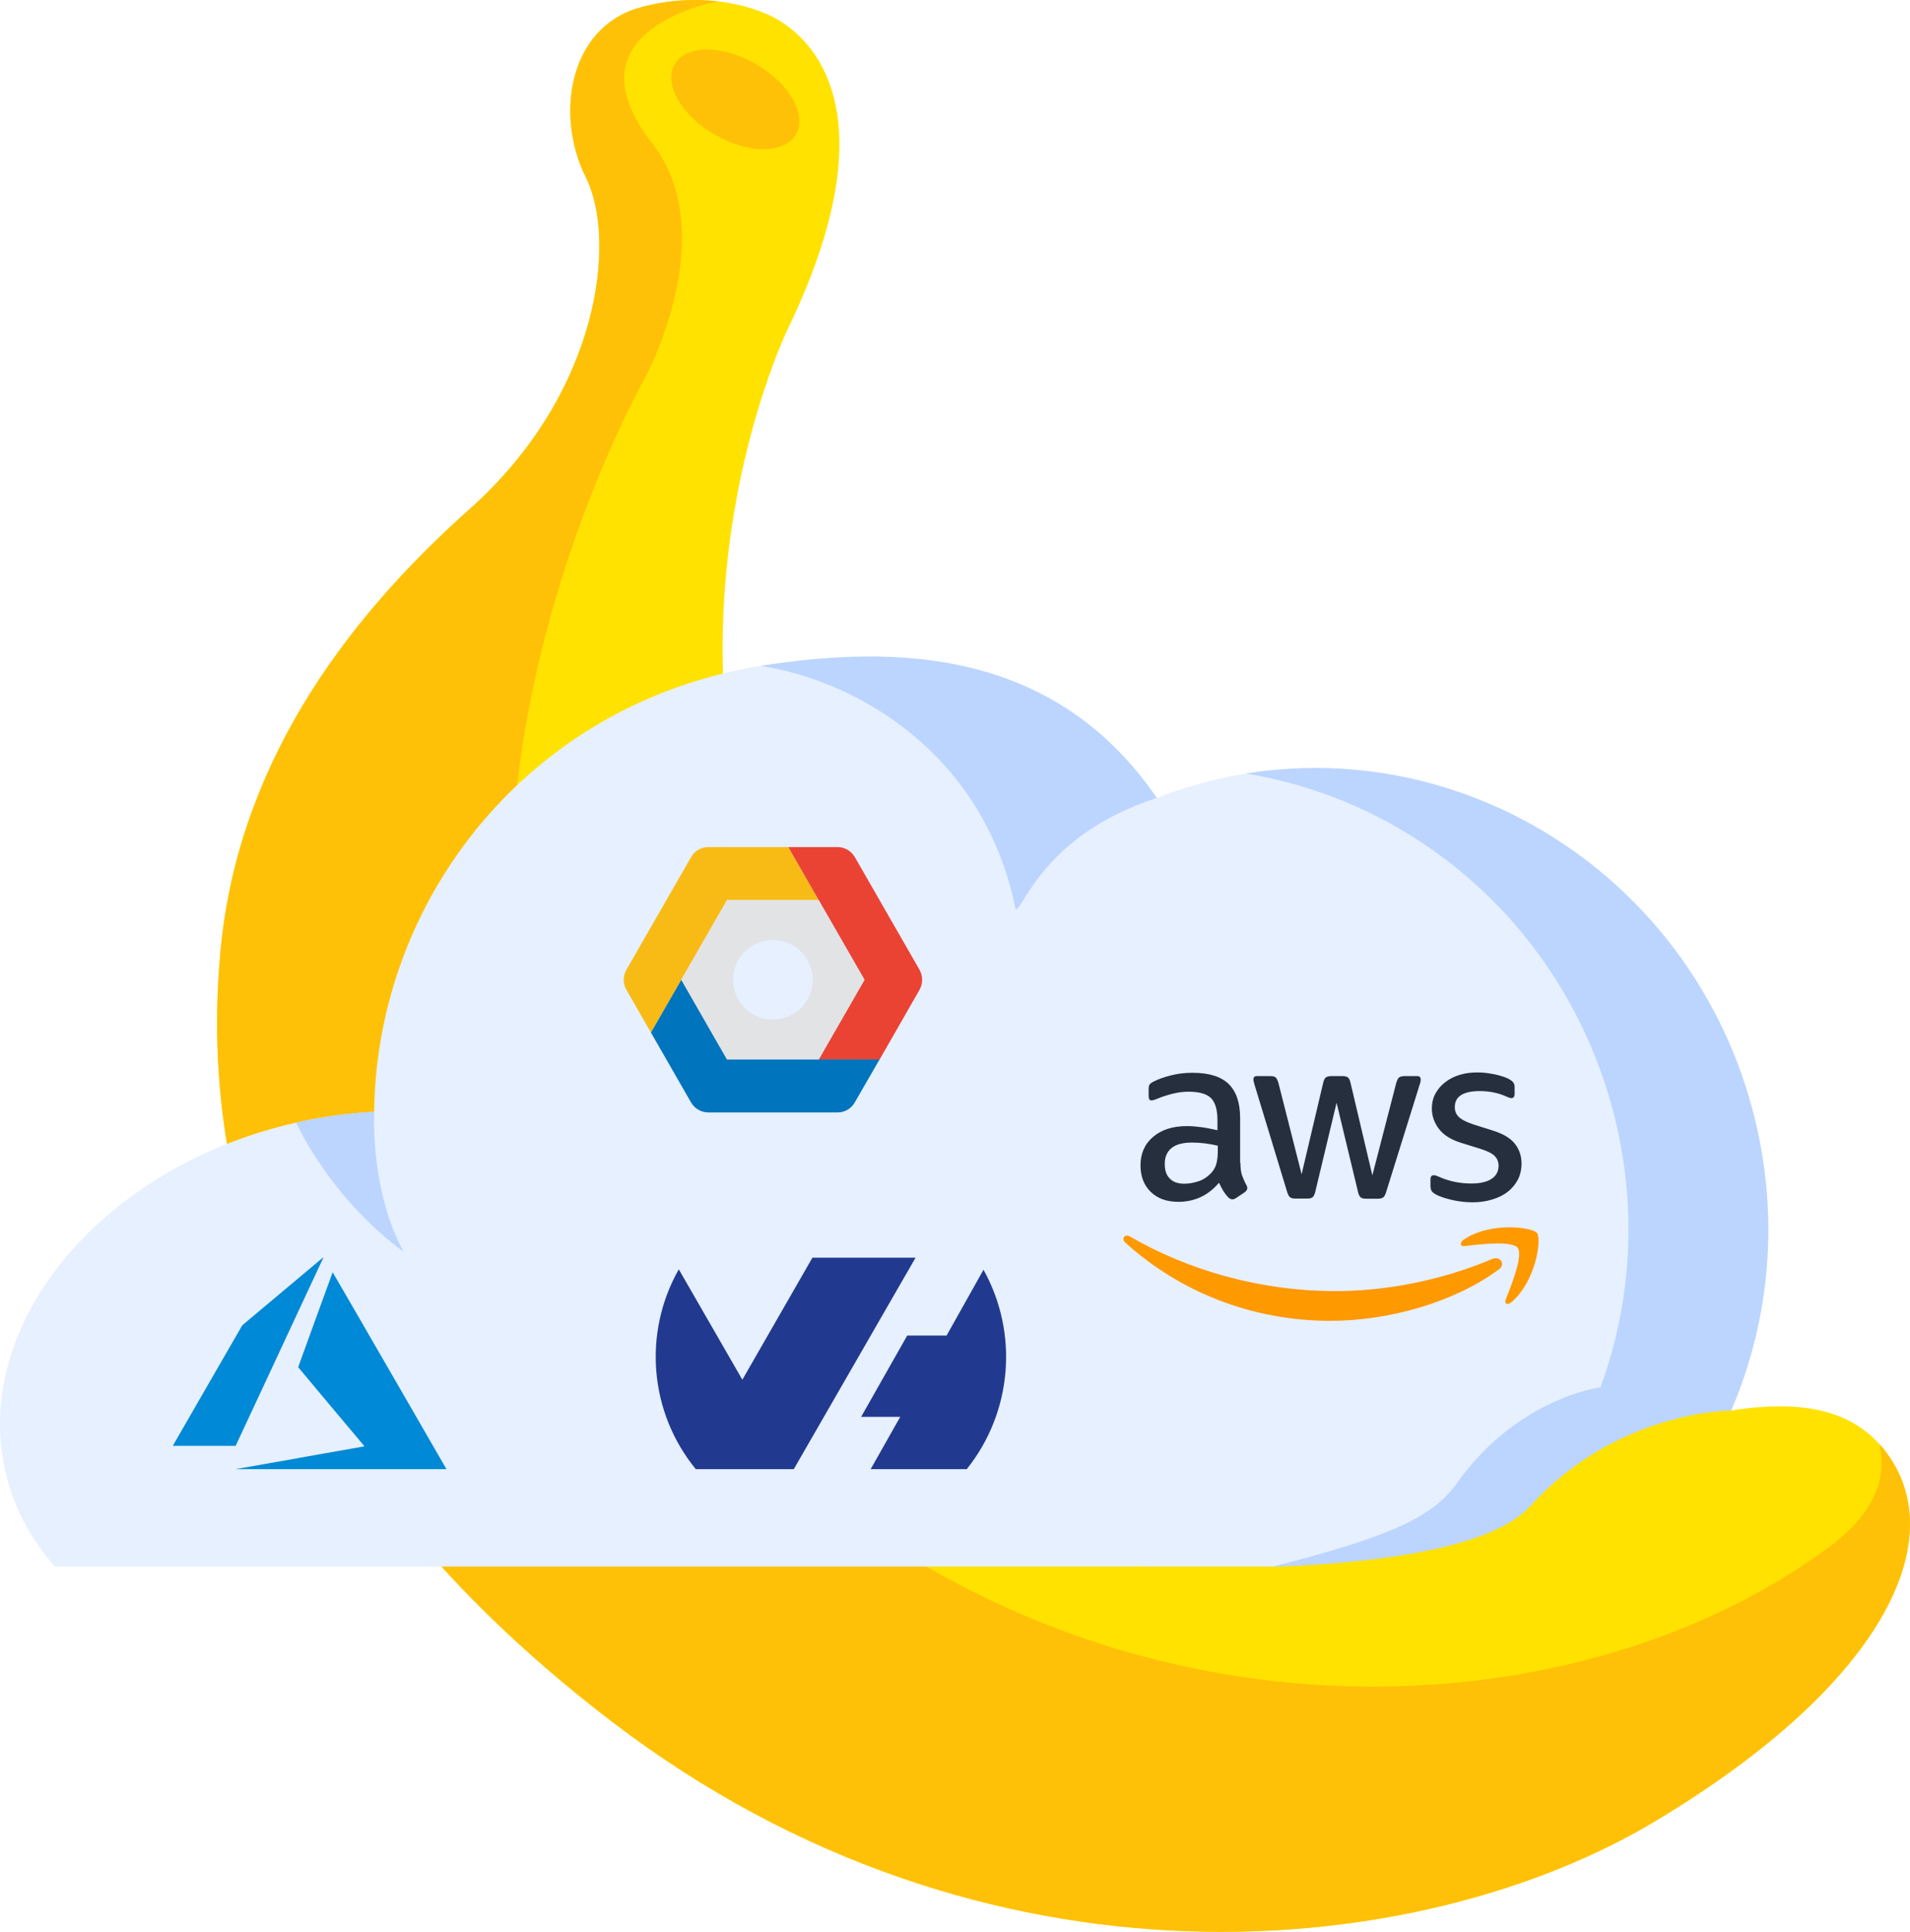
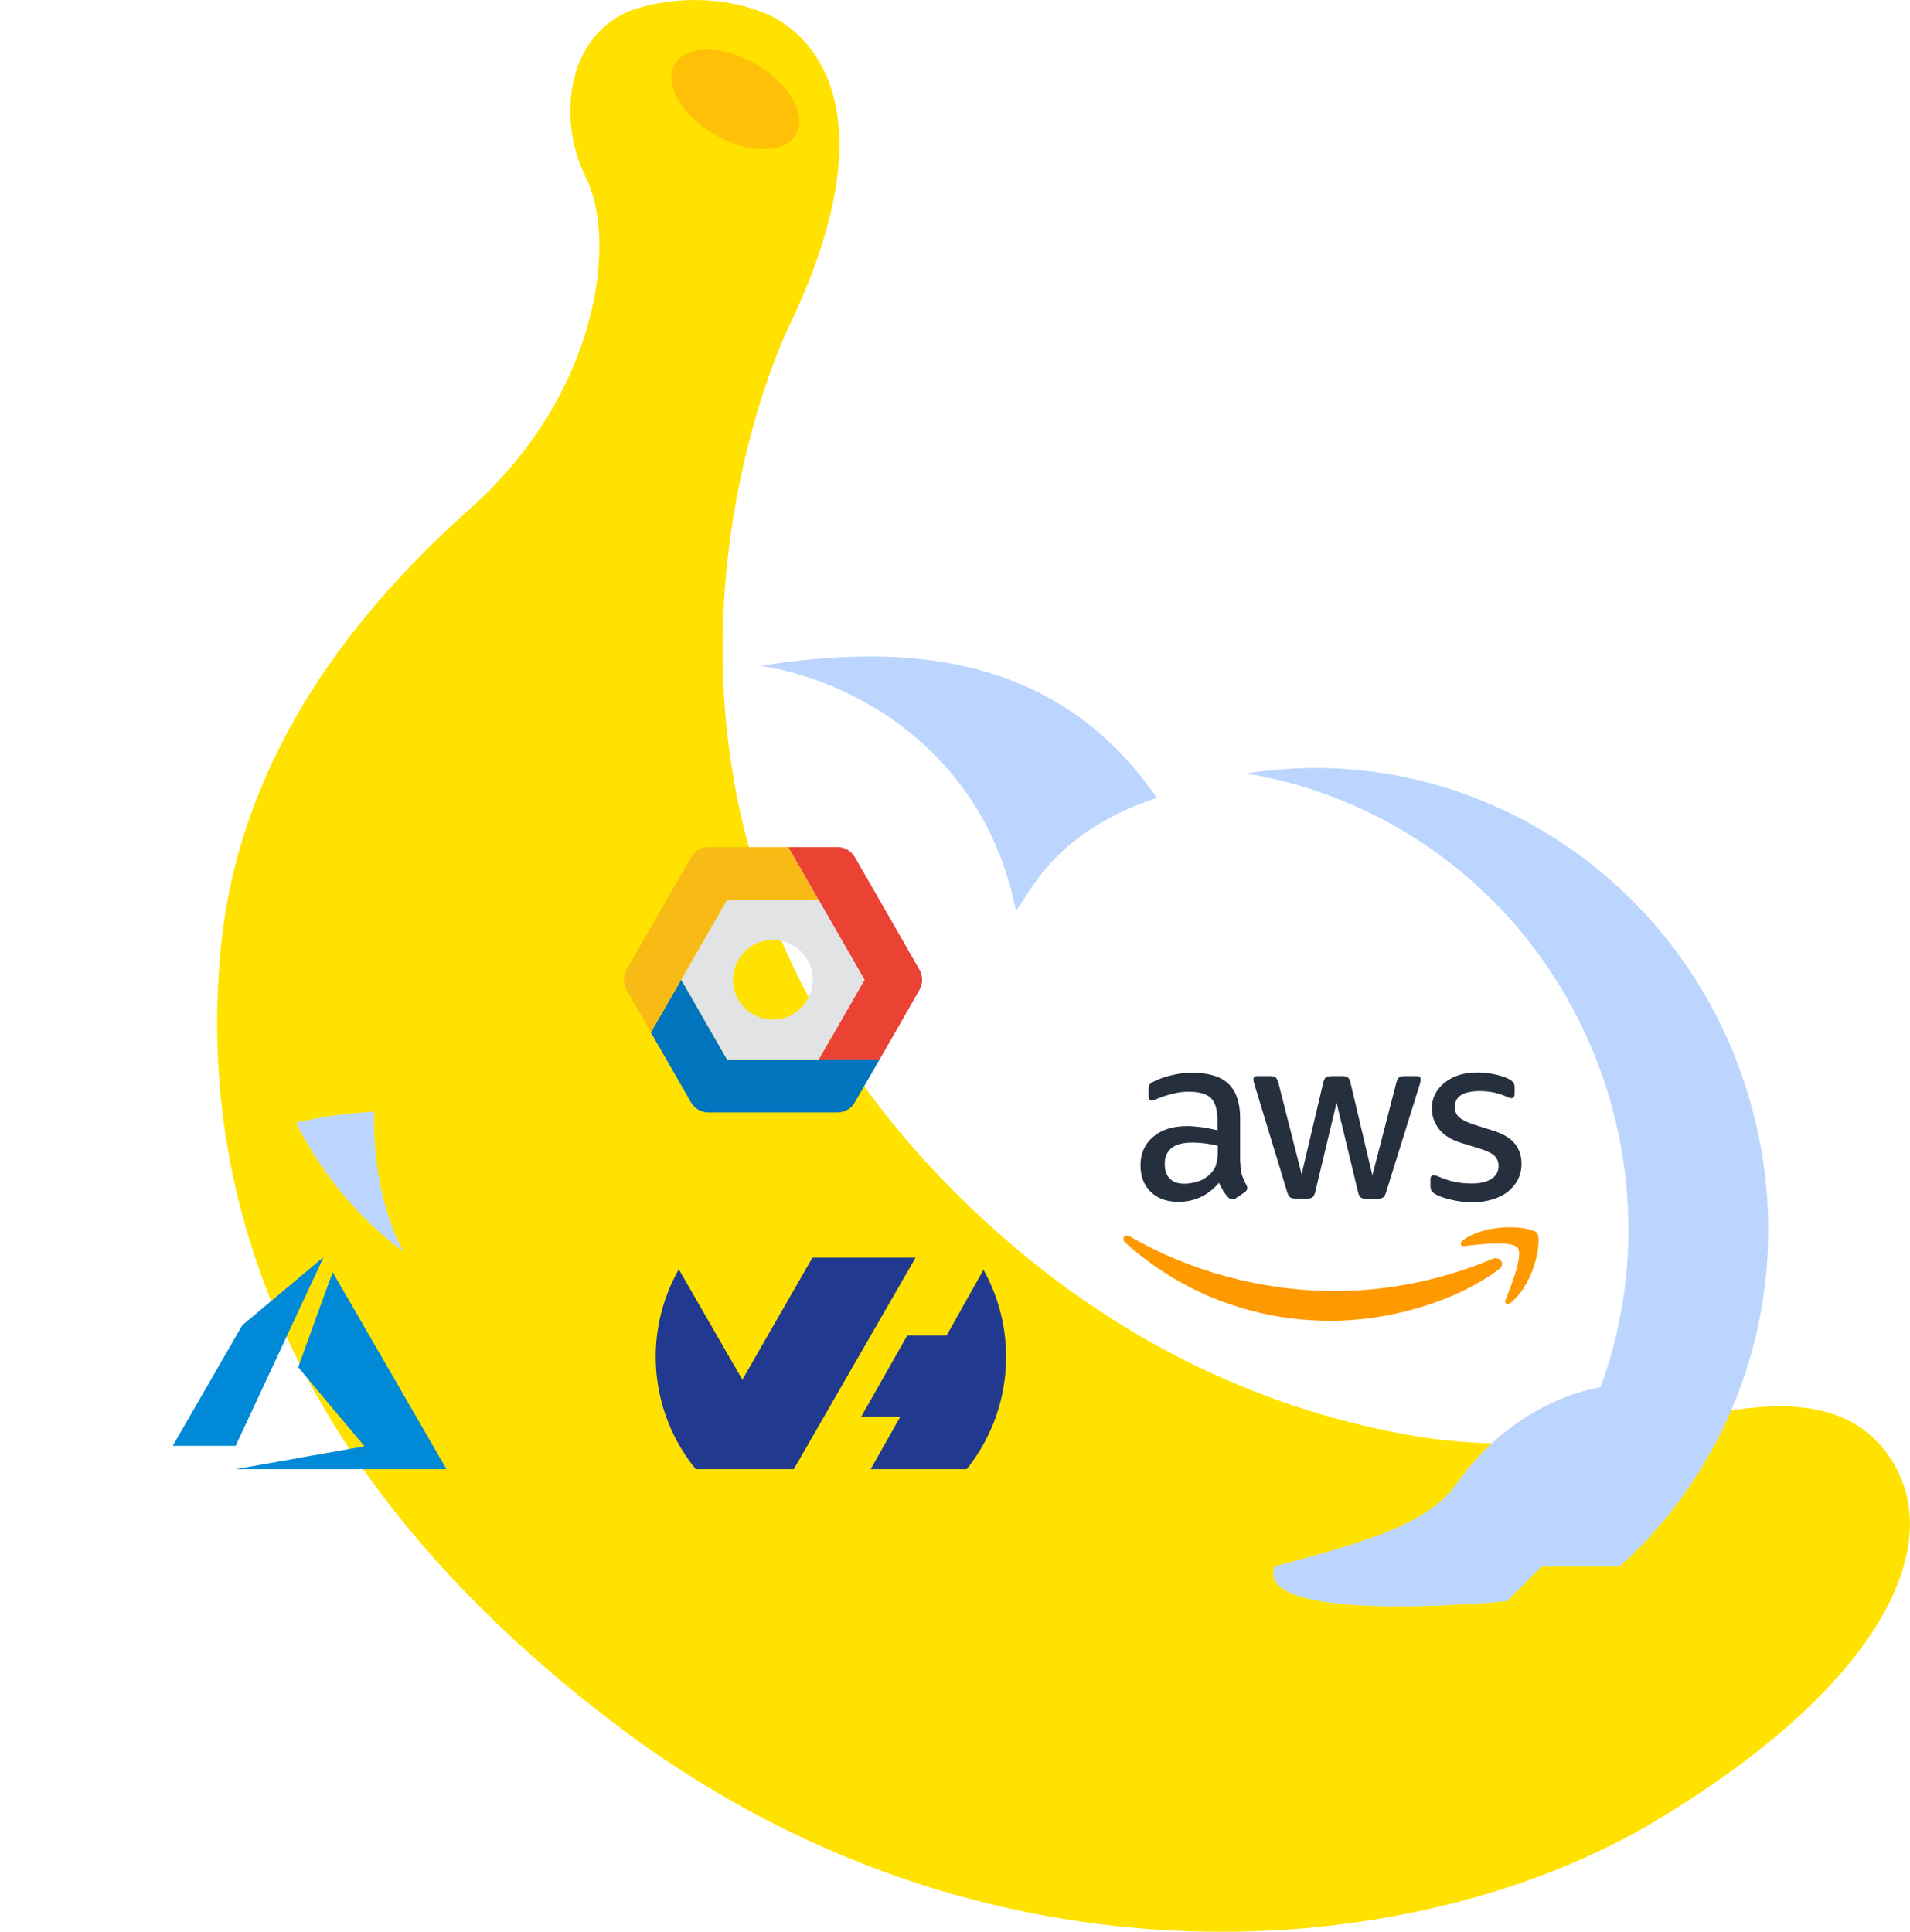
<svg xmlns="http://www.w3.org/2000/svg" id="Calque_2" data-name="Calque 2" viewBox="0 0 276.46 279.64">
  <defs>
    <style>
      .cls-1 {
        fill: #f90;
      }

      .cls-1, .cls-2 {
        fill-rule: evenodd;
      }

      .cls-3 {
        fill: #bbd5ff;
      }

      .cls-4 {
        fill: #252f3e;
      }

      .cls-2 {
        fill: #213a8f;
      }

      .cls-5 {
        fill: #e6f0ff;
      }

      .cls-6 {
        fill: #ffe200;
      }

      .cls-7 {
        fill: #0074bc;
      }

      .cls-8 {
        fill: #ffc107;
      }

      .cls-9 {
        fill: #e2e3e4;
      }

      .cls-10 {
        fill: #f8bb16;
      }

      .cls-11 {
        fill: #ea4334;
      }

      .cls-12 {
        fill: #0089d6;
      }
    </style>
  </defs>
  <g id="Calque_3" data-name="Calque 3">
    <g>
      <path class="cls-6" d="M239.79,263.5c-34.03,20.51-97.16,27.06-151.29-14.34-54.12-41.41-59.03-85.29-56.58-111.53,2.46-26.24,17.22-47.15,36.08-63.96,18.86-16.81,21.32-38.95,16.81-47.97-4.51-9.02-2.46-21.73,7.79-24.6,4.37-1.22,8.28-1.26,11.33-.9,4.09.48,6.63,1.67,6.63,1.67,0,0,22.19,7.1,3.36,45.98,0,0-32.8,68.06,24.6,125.04,21.43,21.29,44.42,30.96,64.79,34.73,10.77,2,21.83,1.7,32.57-.42,11.14-2.2,27.45-7.82,36.16,1.86.2.2.38.41.55.62,9.95,12.23,1.23,33.33-32.81,53.82Z" />
-       <path class="cls-8" d="M239.79,263.5c-34.03,20.51-97.16,27.06-151.29-14.34-54.12-41.41-59.03-85.29-56.58-111.53,2.46-26.24,17.22-47.15,36.08-63.96,18.86-16.81,21.32-38.95,16.81-47.97-4.51-9.02-2.46-21.73,7.79-24.6,4.37-1.22,8.28-1.26,11.33-.9,0,0-22.53,3.92-9.55,20.52,10.31,13.18-1.03,34-1.03,34,0,0-43.99,77.16.59,136.17,47.63,63.04,127.83,64.67,170.67,33.16,6.5-4.78,8.59-9.84,7.43-14.98.2.2.38.41.55.62,9.95,12.23,1.23,33.33-32.81,53.82Z" />
      <ellipse class="cls-8" cx="106.43" cy="14.38" rx="5.92" ry="10.14" transform="translate(40.76 99.36) rotate(-60)" />
-       <path class="cls-5" d="M236.9,224.39c-.79.81-1.63,1.59-2.48,2.37H7.92c-3.34-3.81-5.78-8.25-7.02-13.22-5.24-21.15,12.92-43.84,40.55-50.7.47-.11.92-.22,1.39-.33,3.81-.86,7.61-1.38,11.32-1.57.31-27.8,18.27-53.46,46.22-62.25,3.23-1.02,6.49-1.78,9.74-2.29h.01c.08,0,.15-.03.23-.04,21.32-3.25,42.49,4.26,57.06,19.13.01,0,.01.02.02.03h.01c1.32-.52,2.66-1.01,4.02-1.43,2.95-.92,5.91-1.63,8.88-2.1.42-.07.84-.13,1.26-.19.84-.12,1.69-.22,2.53-.3.43-.04.84-.08,1.27-.11,2.28-.19,4.55-.25,6.81-.18,2.77.07,5.52.34,8.23.77.15.03.3.05.46.08,3.3.55,6.53,1.36,9.69,2.42,4.43,1.47,8.69,3.42,12.72,5.82.73.44,1.45.88,2.16,1.35.72.46,1.42.94,2.12,1.43,3.15,2.21,6.11,4.71,8.85,7.48.6.61,1.2,1.23,1.78,1.86,0,0,0,.01.01.01.58.64,1.16,1.29,1.72,1.95,3.1,3.65,5.84,7.67,8.14,12.03.42.79.82,1.59,1.21,2.41,1.36,2.84,2.54,5.83,3.51,8.93,7.71,24.49.75,49.98-15.9,66.68Z" />
      <g>
        <path class="cls-3" d="M147.02,131.7c1.32-.52,4.27-10.9,20.42-16.2-14.88-21.72-37.89-22.15-57.33-19.12,14.08,2.2,32.41,12.8,36.91,35.32Z" />
        <path class="cls-3" d="M236.9,224.39c-.8.8-1.64,1.59-2.48,2.36h-20.21c18.4-16.59,26.45-43.37,18.37-69.04-1.49-4.74-3.46-9.2-5.84-13.35-7.83-13.69-20.07-23.86-34.16-29.13-3.95-1.48-8.05-2.58-12.24-3.26.42-.07.84-.13,1.26-.19.84-.12,1.69-.22,2.53-.3.43-.04.84-.08,1.27-.11,2.28-.18,4.55-.24,6.81-.18,2.77.08,5.52.35,8.23.77.15.03.3.05.46.08,3.3.55,6.53,1.36,9.69,2.42,4.43,1.47,8.69,3.42,12.72,5.82.73.44,1.45.88,2.16,1.35.72.47,1.42.94,2.12,1.43,3.15,2.21,6.11,4.71,8.85,7.48.6.61,1.2,1.23,1.78,1.86,0,0,0,.01.01.01.58.64,1.16,1.29,1.72,1.95,3.1,3.65,5.84,7.67,8.14,12.03.42.79.82,1.59,1.21,2.41,1.36,2.84,2.54,5.83,3.51,8.93,7.71,24.49.75,49.98-15.9,66.68Z" />
      </g>
      <path class="cls-3" d="M58.39,181.15s-9.41-6.28-15.55-18.65c3.81-.86,7.6-1.38,11.32-1.57,0,0-.63,11.28,4.23,20.22Z" />
      <path class="cls-3" d="M231.76,200.81s-12.03,1.4-20.93,13.95c-3.63,5.13-10.64,7.9-26.34,11.96-3.23,8.68,33.64,5.07,33.64,5.07l25.8-26.01-12.18-4.97Z" />
-       <path class="cls-6" d="M164.33,226.76s47.07,2.42,57.15-8.73c12.54-13.86,29.07-13.86,29.07-13.86l-4.55,26.77-27.86,3.15-27.24,7.08-26.58-14.41Z" />
      <path class="cls-2" d="M142.36,183.81c5.12,9.22,4.16,20.62-2.43,28.86h-13.91l4.28-7.57h-5.66l6.67-11.77h5.7l5.34-9.52h0ZM114.89,212.67h-14.18c-6.71-8.21-7.69-19.7-2.46-28.93l9.2,15.98,10.14-17.66h14.93l-17.62,30.6h0Z" />
      <g>
        <path class="cls-4" d="M179.54,168.31c0,.74.08,1.34.22,1.78.16.44.36.92.64,1.44.1.16.14.32.14.46,0,.2-.12.4-.38.6l-1.26.84c-.18.12-.36.18-.52.18-.2,0-.4-.1-.6-.28-.28-.3-.52-.62-.72-.94-.2-.34-.4-.72-.62-1.18-1.56,1.84-3.52,2.76-5.88,2.76-1.68,0-3.02-.48-4-1.44-.98-.96-1.48-2.24-1.48-3.84,0-1.7.6-3.08,1.82-4.12,1.22-1.04,2.84-1.56,4.9-1.56.68,0,1.38.06,2.12.16s1.5.26,2.3.44v-1.46c0-1.52-.32-2.58-.94-3.2-.64-.62-1.72-.92-3.26-.92-.7,0-1.42.08-2.16.26s-1.46.4-2.16.68c-.32.14-.56.22-.7.26-.14.04-.24.06-.32.06-.28,0-.42-.2-.42-.62v-.98c0-.32.04-.56.14-.7s.28-.28.56-.42c.7-.36,1.54-.66,2.52-.9.98-.26,2.02-.38,3.12-.38,2.38,0,4.12.54,5.24,1.62,1.1,1.08,1.66,2.72,1.66,4.92v6.48h.04ZM171.43,171.35c.66,0,1.34-.12,2.06-.36.72-.24,1.36-.68,1.9-1.28.32-.38.56-.8.68-1.28s.2-1.06.2-1.74v-.84c-.58-.14-1.2-.26-1.84-.34-.64-.08-1.26-.12-1.88-.12-1.34,0-2.32.26-2.98.8-.66.54-.98,1.3-.98,2.3,0,.94.24,1.64.74,2.12.48.5,1.18.74,2.1.74ZM187.48,173.5c-.36,0-.6-.06-.76-.2-.16-.12-.3-.4-.42-.78l-4.7-15.45c-.12-.4-.18-.66-.18-.8,0-.32.16-.5.48-.5h1.96c.38,0,.64.06.78.2.16.12.28.4.4.78l3.36,13.23,3.12-13.23c.1-.4.22-.66.38-.78.16-.12.44-.2.8-.2h1.6c.38,0,.64.06.8.2.16.12.3.4.38.78l3.16,13.39,3.46-13.39c.12-.4.26-.66.4-.78.16-.12.42-.2.78-.2h1.86c.32,0,.5.16.5.5,0,.1-.02.2-.04.32-.02.12-.06.28-.14.5l-4.82,15.45c-.12.4-.26.66-.42.78s-.42.2-.76.2h-1.72c-.38,0-.64-.06-.8-.2s-.3-.4-.38-.8l-3.1-12.89-3.08,12.87c-.1.4-.22.66-.38.8-.16.14-.44.2-.8.2h-1.72ZM213.17,174.04c-1.04,0-2.08-.12-3.08-.36-1-.24-1.78-.5-2.3-.8-.32-.18-.54-.38-.62-.56-.08-.18-.12-.38-.12-.56v-1.02c0-.42.16-.62.46-.62.12,0,.24.02.36.06.12.04.3.12.5.2.68.3,1.42.54,2.2.7.8.16,1.58.24,2.38.24,1.26,0,2.24-.22,2.92-.66.68-.44,1.04-1.08,1.04-1.9,0-.56-.18-1.02-.54-1.4-.36-.38-1.04-.72-2.02-1.04l-2.9-.9c-1.46-.46-2.54-1.14-3.2-2.04-.66-.88-1-1.86-1-2.9,0-.84.18-1.58.54-2.22.36-.64.84-1.2,1.44-1.64.6-.46,1.28-.8,2.08-1.04.8-.24,1.64-.34,2.52-.34.44,0,.9.02,1.34.08.46.06.88.14,1.3.22.4.1.78.2,1.14.32.36.12.64.24.84.36.28.16.48.32.6.5.12.16.18.38.18.66v.94c0,.42-.16.64-.46.64-.16,0-.42-.08-.76-.24-1.14-.52-2.42-.78-3.84-.78-1.14,0-2.04.18-2.66.56s-.94.96-.94,1.78c0,.56.2,1.04.6,1.42.4.38,1.14.76,2.2,1.1l2.84.9c1.44.46,2.48,1.1,3.1,1.92.62.82.92,1.76.92,2.8,0,.86-.18,1.64-.52,2.32-.36.68-.84,1.28-1.46,1.76-.62.5-1.36.86-2.22,1.12-.9.28-1.84.42-2.86.42Z" />
        <g>
          <path class="cls-1" d="M216.94,183.76c-6.58,4.86-16.13,7.44-24.35,7.44-11.51,0-21.89-4.26-29.72-11.33-.62-.56-.06-1.32.68-.88,8.48,4.92,18.93,7.9,29.74,7.9,7.3,0,15.31-1.52,22.69-4.64,1.1-.5,2.04.72.96,1.52Z" />
          <path class="cls-1" d="M219.68,180.64c-.84-1.08-5.56-.52-7.7-.26-.64.08-.74-.48-.16-.9,3.76-2.64,9.93-1.88,10.65-1,.72.9-.2,7.08-3.72,10.03-.54.46-1.06.22-.82-.38.8-1.98,2.58-6.44,1.74-7.5Z" />
        </g>
      </g>
      <path class="cls-12" d="M43.33,211.03c5.09-.9,9.29-1.64,9.34-1.65l.09-.02-4.8-5.71c-2.64-3.14-4.8-5.73-4.8-5.74,0-.03,4.96-13.69,4.99-13.74,0-.02,3.38,5.81,8.18,14.13,4.49,7.78,8.19,14.2,8.23,14.26l.06.11h-15.27s-15.27,0-15.27,0l9.25-1.63h0ZM25.01,209.29s2.26-3.94,5.03-8.73l5.03-8.72,5.86-4.92c3.22-2.71,5.87-4.92,5.88-4.93.01,0-.03.1-.09.24-.06.13-2.93,6.28-6.36,13.65l-6.25,13.41h-4.55c-2.5,0-4.55,0-4.55,0h0Z" />
      <g id="Layer_1" data-name="Layer 1">
        <path id="path22" class="cls-10" d="M118.51,130.31l-4.41-7.69h-11.58c-1.03,0-1.99.55-2.49,1.45l-9.37,16.32c-.51.89-.51,1.97,0,2.87l3.56,6.21,4.4-7.65,6.62-11.53h13.26Z" />
        <path id="path26" class="cls-11" d="M133.1,140.39l-9.37-16.32c-.52-.89-1.47-1.45-2.49-1.45h-7.14l4.41,7.69,6.62,11.53-6.62,11.53h8.81l5.78-10.1c.5-.89.5-1.98,0-2.87" />
        <path id="path30" class="cls-7" d="M127.31,153.35h-22.07l-6.62-11.53-4.4,7.65,5.8,10.11c.52.89,1.47,1.45,2.49,1.45h18.72c1.03,0,1.99-.55,2.49-1.45l3.59-6.22h0Z" />
        <path class="cls-9" d="M118.49,153.35h-13.27l-6.61-11.53,6.62-11.53h13.26l6.64,11.53-6.64,11.53ZM111.87,136.07c-3.19,0-5.76,2.57-5.76,5.76s2.57,5.76,5.76,5.76,5.76-2.57,5.76-5.76-2.58-5.76-5.76-5.76Z" />
      </g>
    </g>
  </g>
</svg>